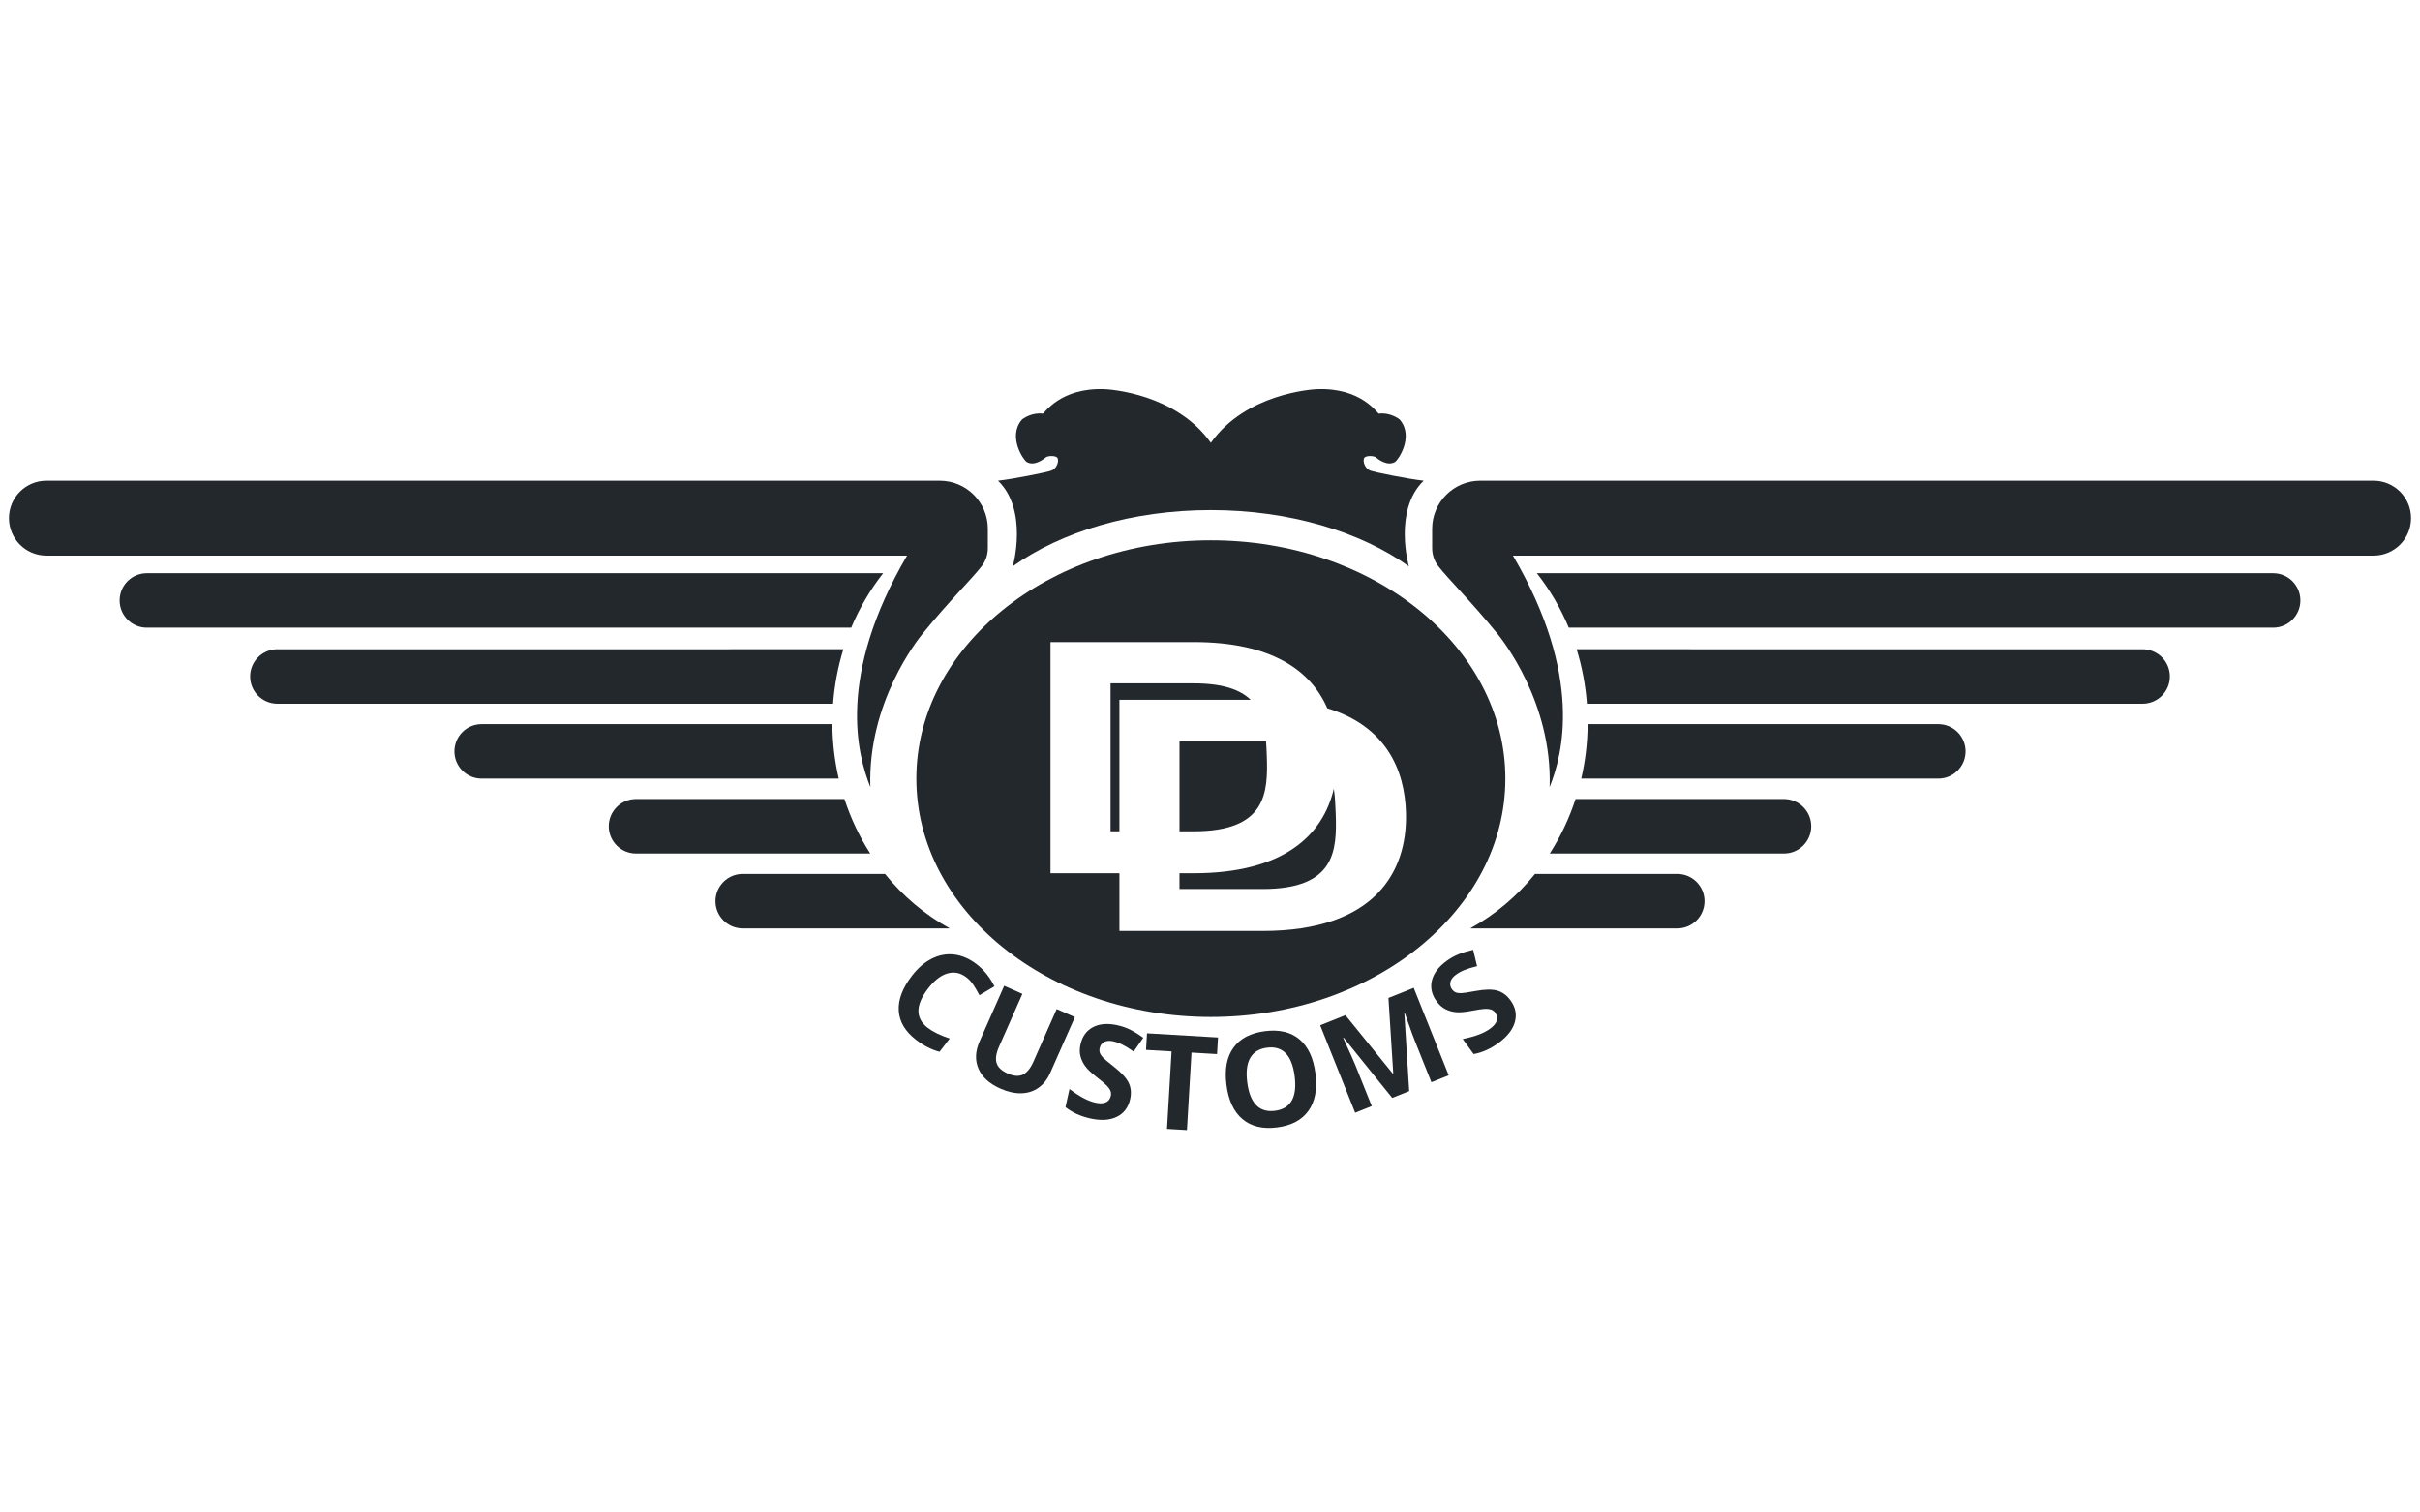
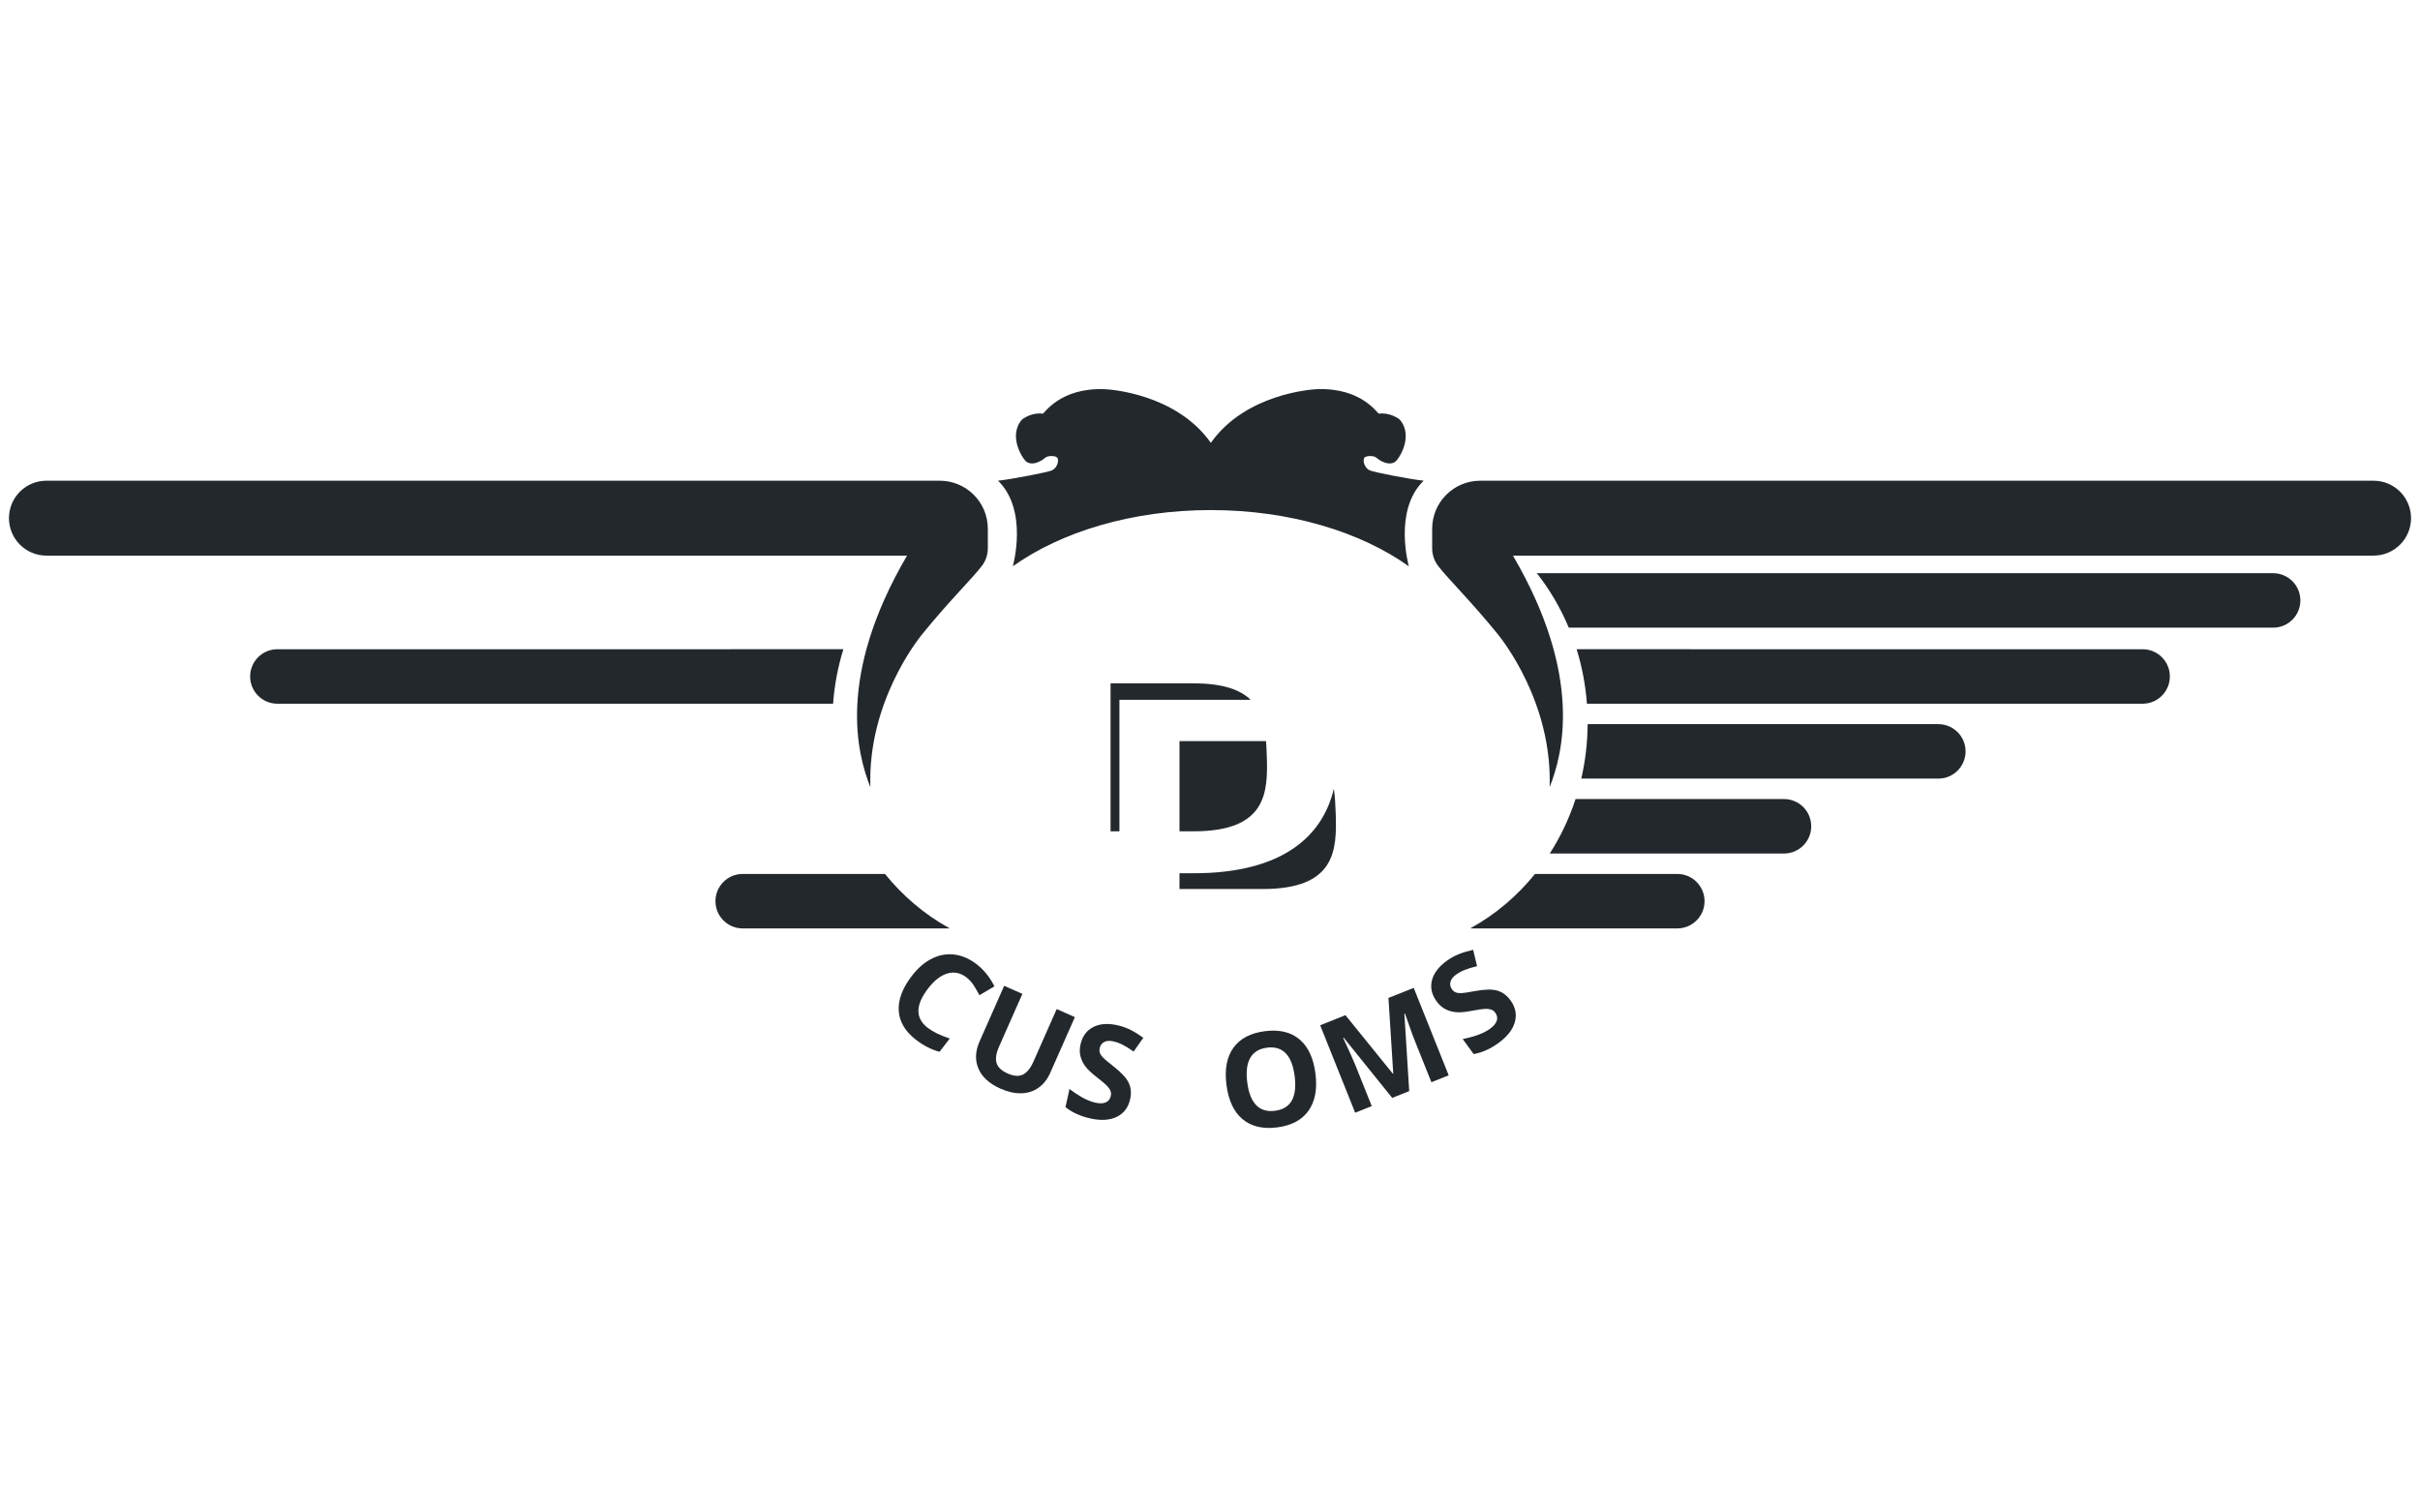
<svg xmlns="http://www.w3.org/2000/svg" version="1.1" id="Layer_1" width="400" height="250" x="0px" y="0px" viewBox="0 0 3977 1264.98" style="enable-background:new 0 0 3977 1264.98;" xml:space="preserve">
  <style type="text/css"> .st0{fill:#23282D;} </style>
  <g>
    <path class="st0" d="M1588.3,995.94c-9.79-7.54-20.2-9.7-31.24-6.48c-11.04,3.22-21.62,11.41-31.74,24.55 c-21.07,27.36-21.33,48.94-0.8,64.75c8.61,6.63,20.71,12.52,36.28,17.64l-16.8,21.82c-13.3-3.56-26.16-10.12-38.58-19.68 c-17.85-13.74-27.33-29.67-28.45-47.77c-1.12-18.11,6.12-37.28,21.71-57.54c9.82-12.75,20.75-22.14,32.78-28.16 c12.03-6.02,24.37-8.24,37.01-6.66c12.64,1.58,24.81,6.87,36.5,15.88c11.92,9.18,21.67,21.28,29.26,36.3l-24.68,14.68 c-2.91-5.71-6.06-11.17-9.45-16.37C1596.71,1003.71,1592.78,999.39,1588.3,995.94z" />
    <path class="st0" d="M1766.46,1061.23l-40.54,91.62c-4.63,10.46-11.03,18.59-19.19,24.4c-8.17,5.81-17.6,8.85-28.3,9.13 c-10.7,0.28-22.09-2.25-34.17-7.59c-18.21-8.06-30.29-18.98-36.23-32.77c-5.94-13.79-5.33-28.78,1.84-44.99l40.37-91.24 l29.93,13.24l-38.35,86.69c-4.83,10.91-6.18,19.89-4.04,26.93c2.13,7.04,8.27,12.81,18.41,17.29c9.81,4.34,18.07,4.93,24.76,1.75 c6.69-3.18,12.47-10.25,17.33-21.23l38.27-86.49L1766.46,1061.23z" />
    <path class="st0" d="M1857.29,1196.03c-3.03,13.65-10.32,23.31-21.89,29c-11.57,5.68-26.1,6.58-43.61,2.7 c-16.13-3.58-29.73-9.77-40.79-18.59l6.6-29.78c9.19,6.81,17.12,11.93,23.77,15.36c6.65,3.43,12.91,5.79,18.77,7.09 c7.03,1.56,12.72,1.41,17.08-0.44c4.35-1.86,7.12-5.44,8.3-10.75c0.66-2.96,0.42-5.78-0.73-8.46c-1.14-2.68-3.08-5.44-5.81-8.29 c-2.73-2.85-8.51-7.71-17.32-14.58c-8.28-6.39-14.28-12.1-18.01-17.12c-3.73-5.02-6.39-10.49-7.97-16.41 c-1.58-5.92-1.58-12.43-0.01-19.53c2.97-13.37,9.83-22.88,20.59-28.52c10.76-5.64,24.14-6.69,40.13-3.14 c7.86,1.74,15.15,4.34,21.87,7.78c6.72,3.44,13.6,7.72,20.64,12.82l-15.87,22.63c-7.33-5.1-13.49-8.88-18.47-11.36 c-4.98-2.48-10.03-4.28-15.13-5.42c-6.07-1.35-11.03-0.96-14.9,1.14c-3.87,2.11-6.3,5.44-7.31,9.98c-0.63,2.83-0.52,5.44,0.32,7.83 c0.84,2.39,2.48,4.89,4.9,7.49c2.42,2.6,8.41,7.63,17.97,15.11c12.63,9.89,20.82,18.81,24.55,26.76 C1858.7,1177.27,1859.48,1186.17,1857.29,1196.03z" />
-     <path class="st0" d="M1950.61,1246.8l-32.78-1.93l7.51-127.3l-41.98-2.47l1.61-27.28l116.72,6.88l-1.61,27.28l-41.97-2.48 L1950.61,1246.8z" />
    <path class="st0" d="M2161.81,1154.08c3.22,25.43-0.6,45.77-11.48,61.03c-10.88,15.26-28.08,24.38-51.62,27.36 c-23.54,2.98-42.47-1.56-56.81-13.62s-23.13-30.88-26.37-56.44c-3.24-25.57,0.61-45.89,11.54-60.98 c10.93-15.09,28.2-24.13,51.81-27.12c23.61-2.99,42.52,1.52,56.75,13.52C2149.85,1109.83,2158.57,1128.58,2161.81,1154.08z M2049.69,1168.29c2.17,17.16,7.07,29.67,14.68,37.54c7.62,7.86,17.9,10.97,30.86,9.33c25.99-3.29,36.79-22.21,32.42-56.74 c-4.39-34.6-19.5-50.27-45.35-46.99c-12.96,1.64-22.18,7.24-27.66,16.8C2049.17,1137.77,2047.52,1151.13,2049.69,1168.29z" />
    <path class="st0" d="M2287.95,1193.99l-79.74-98.94l-0.88,0.35c10.42,22.45,17.17,37.5,20.24,45.18l26.75,66.87l-27.24,10.9 l-57.52-143.77l41.5-16.6l78.01,96.32l0.59-0.24l-7.9-124.38l41.5-16.6l57.52,143.77l-28.42,11.37l-27.23-68.05 c-1.28-3.21-2.72-6.94-4.3-11.17c-1.58-4.23-5.6-15.56-12.05-33.96l-0.88,0.35l7.98,127.43L2287.95,1193.99z" />
    <path class="st0" d="M2482.29,1033.59c8.23,11.3,10.65,23.17,7.25,35.6c-3.4,12.43-12.34,23.92-26.84,34.48 c-13.36,9.73-27,15.82-40.93,18.28l-17.96-24.66c11.19-2.38,20.27-4.94,27.25-7.66c6.97-2.72,12.88-5.84,17.74-9.38 c5.82-4.24,9.48-8.6,10.97-13.1c1.49-4.49,0.64-8.93-2.56-13.33c-1.79-2.45-4.06-4.14-6.83-5.05c-2.76-0.91-6.11-1.29-10.06-1.13 c-3.94,0.16-11.41,1.28-22.4,3.34c-10.27,1.97-18.52,2.7-24.75,2.17c-6.24-0.53-12.09-2.15-17.58-4.89 c-5.48-2.73-10.37-7.04-14.65-12.92c-8.06-11.07-10.65-22.51-7.76-34.31c2.89-11.8,10.96-22.52,24.2-32.17 c6.51-4.74,13.27-8.49,20.3-11.25c7.03-2.76,14.79-5.09,23.28-6.99l6.46,26.87c-8.67,2.12-15.59,4.23-20.75,6.33 c-5.16,2.1-9.85,4.68-14.07,7.76c-5.02,3.66-8.02,7.64-9,11.93c-0.98,4.3-0.1,8.32,2.65,12.09c1.71,2.34,3.73,3.99,6.08,4.94 c2.35,0.95,5.3,1.38,8.86,1.28c3.55-0.1,11.29-1.25,23.21-3.47c15.78-2.92,27.88-3.16,36.31-0.69 C2469.15,1020.12,2476.34,1025.43,2482.29,1033.59z" />
  </g>
  <g>
    <path class="st0" d="M14.73,241.22L14.73,241.22c0,33.99,27.56,61.55,61.55,61.55h1414.36 c-116.04,198.27-81.77,326.78-60.28,380.49c-4.66-138.95,77.88-242.35,85.54-251.79c43.91-54.06,80.63-89.69,97.65-111.68 c6.46-8.35,9.85-18.65,9.85-29.21V258.7c0-43.65-35.39-79.03-79.03-79.03H76.28C42.29,179.67,14.73,207.23,14.73,241.22z" />
-     <path class="st0" d="M241.35,331.68c-24.72,0-44.76,20.04-44.76,44.76c0,24.72,20.04,44.76,44.76,44.76h1157.53 c13.62-32.54,31.35-62.64,52.52-89.53H241.35z" />
    <path class="st0" d="M455.83,456.64c-24.72,0-44.76,20.04-44.76,44.76c0,24.72,20.04,44.76,44.76,44.76h913.23 c2.32-31.05,8.09-61.03,16.93-89.53H455.83z" />
-     <path class="st0" d="M791.56,579.74c-24.72,0-44.76,20.04-44.76,44.76c0,24.72,20.04,44.76,44.76,44.76h586.81 c-6.66-28.69-10.28-58.67-10.49-89.53H791.56z" />
-     <path class="st0" d="M1045.21,702.84c-24.72,0-44.76,20.04-44.76,44.76c0,24.72,20.04,44.76,44.76,44.76h384.93 c-17.61-27.44-31.93-57.5-42.39-89.53H1045.21z" />
    <path class="st0" d="M1454.4,825.93h-233.87c-24.72,0-44.76,20.04-44.76,44.76c0,24.72,20.04,44.76,44.76,44.76h339.45v-0.55 C1519.67,892.69,1483.87,862.38,1454.4,825.93z" />
  </g>
  <g>
    <path class="st0" d="M3962.27,241.22L3962.27,241.22c0,33.99-27.56,61.55-61.55,61.55H2486.35 c116.04,198.27,81.77,326.78,60.28,380.49c4.66-138.95-77.88-242.35-85.54-251.79c-43.91-54.06-80.63-89.69-97.65-111.68 c-6.46-8.35-9.85-18.65-9.85-29.21V258.7c0-43.65,35.39-79.03,79.03-79.03h1468.09C3934.71,179.67,3962.27,207.23,3962.27,241.22z" />
    <path class="st0" d="M3735.65,331.68c24.72,0,44.76,20.04,44.76,44.76c0,24.72-20.04,44.76-44.76,44.76H2578.12 c-13.62-32.54-31.35-62.64-52.52-89.53H3735.65z" />
    <path class="st0" d="M3521.17,456.64c24.72,0,44.76,20.04,44.76,44.76c0,24.72-20.04,44.76-44.76,44.76h-913.23 c-2.32-31.05-8.09-61.03-16.93-89.53H3521.17z" />
    <path class="st0" d="M3185.44,579.74c24.72,0,44.76,20.04,44.76,44.76c0,24.72-20.04,44.76-44.76,44.76h-586.81 c6.66-28.69,10.28-58.67,10.49-89.53H3185.44z" />
    <path class="st0" d="M2931.79,702.84c24.72,0,44.76,20.04,44.76,44.76c0,24.72-20.04,44.76-44.76,44.76h-384.93 c17.61-27.44,31.93-57.5,42.39-89.53H2931.79z" />
    <path class="st0" d="M2522.6,825.93h233.87c24.72,0,44.76,20.04,44.76,44.76c0,24.72-20.04,44.76-44.76,44.76h-339.45v-0.55 C2457.33,892.69,2493.13,862.38,2522.6,825.93z" />
  </g>
  <path class="st0" d="M2339.61,179.67c-25.18-2.8-81.18-13.88-88.13-16.79c-10.05-4.2-12.59-18.19-8.86-21.45 c3.73-3.26,15.39-2.8,18.65,0c3.26,2.8,18.65,14.92,31.24,7.46c5.11-3.03,31.36-40.92,8.39-69.01 c-1.89-2.31-17.25-12.82-34.74-10.37c-2.45,0.34-27.98-43.36-102.47-40.22c-6.99,0.3-116.45,6.99-173.81,88.13 c-57.35-81.13-166.82-87.83-173.81-88.13c-74.49-3.15-100.02,40.56-102.47,40.22c-17.49-2.45-32.85,8.06-34.74,10.37 c-22.96,28.09,3.29,65.98,8.39,69.01c12.59,7.46,27.98-4.66,31.24-7.46c3.26-2.8,14.92-3.26,18.65,0 c3.73,3.26,1.19,17.25-8.86,21.45c-6.95,2.9-62.95,13.99-88.13,16.79c50.36,48.96,24.31,140.65,24.31,140.65 c79.44-56.62,195.73-92.39,325.4-92.39s245.97,35.77,325.4,92.39C2315.3,320.32,2289.25,228.63,2339.61,179.67z" />
  <g>
    <path class="st0" d="M1961.55,512.71h-136.48v243.16h14.57V539.71c58.63,0,150.66,0,215.65,0 C2038.24,523.18,2009.72,512.71,1961.55,512.71z" />
    <path class="st0" d="M1938.35,755.86h23.2c119.81,0,122.51-62.96,120.25-124.83c-0.3-7.85-0.62-15.71-1.22-23.42 c-1.89-0.03-3.8-0.05-5.75-0.05h-136.48V755.86z" />
    <path class="st0" d="M2192,685.88c-17.54,75.23-80.99,138.92-230.46,138.92c-7.26,0-15.03,0-23.2,0v25.91h136.48 c119.81,0,122.51-62.96,120.25-124.83C2194.56,712.3,2193.97,698.73,2192,685.88z" />
-     <path class="st0" d="M1989.9,277.59c-267.31,0-484,175.36-484,391.68s216.69,391.68,484,391.68s484-175.36,484-391.68 S2257.2,277.59,1989.9,277.59z M2074.83,919.64c-64.8,0-170.39,0-235.18,0V824.8c-41.15,0-81.97,0-113.28,0V444.86 c64.8,0,170.39,0,235.18,0c129.27,0,193.03,47.43,219.71,108.78c96.18,29.34,127.58,100.73,129.32,172.77 C2312.83,822.49,2259.43,919.64,2074.83,919.64z" />
  </g>
</svg>